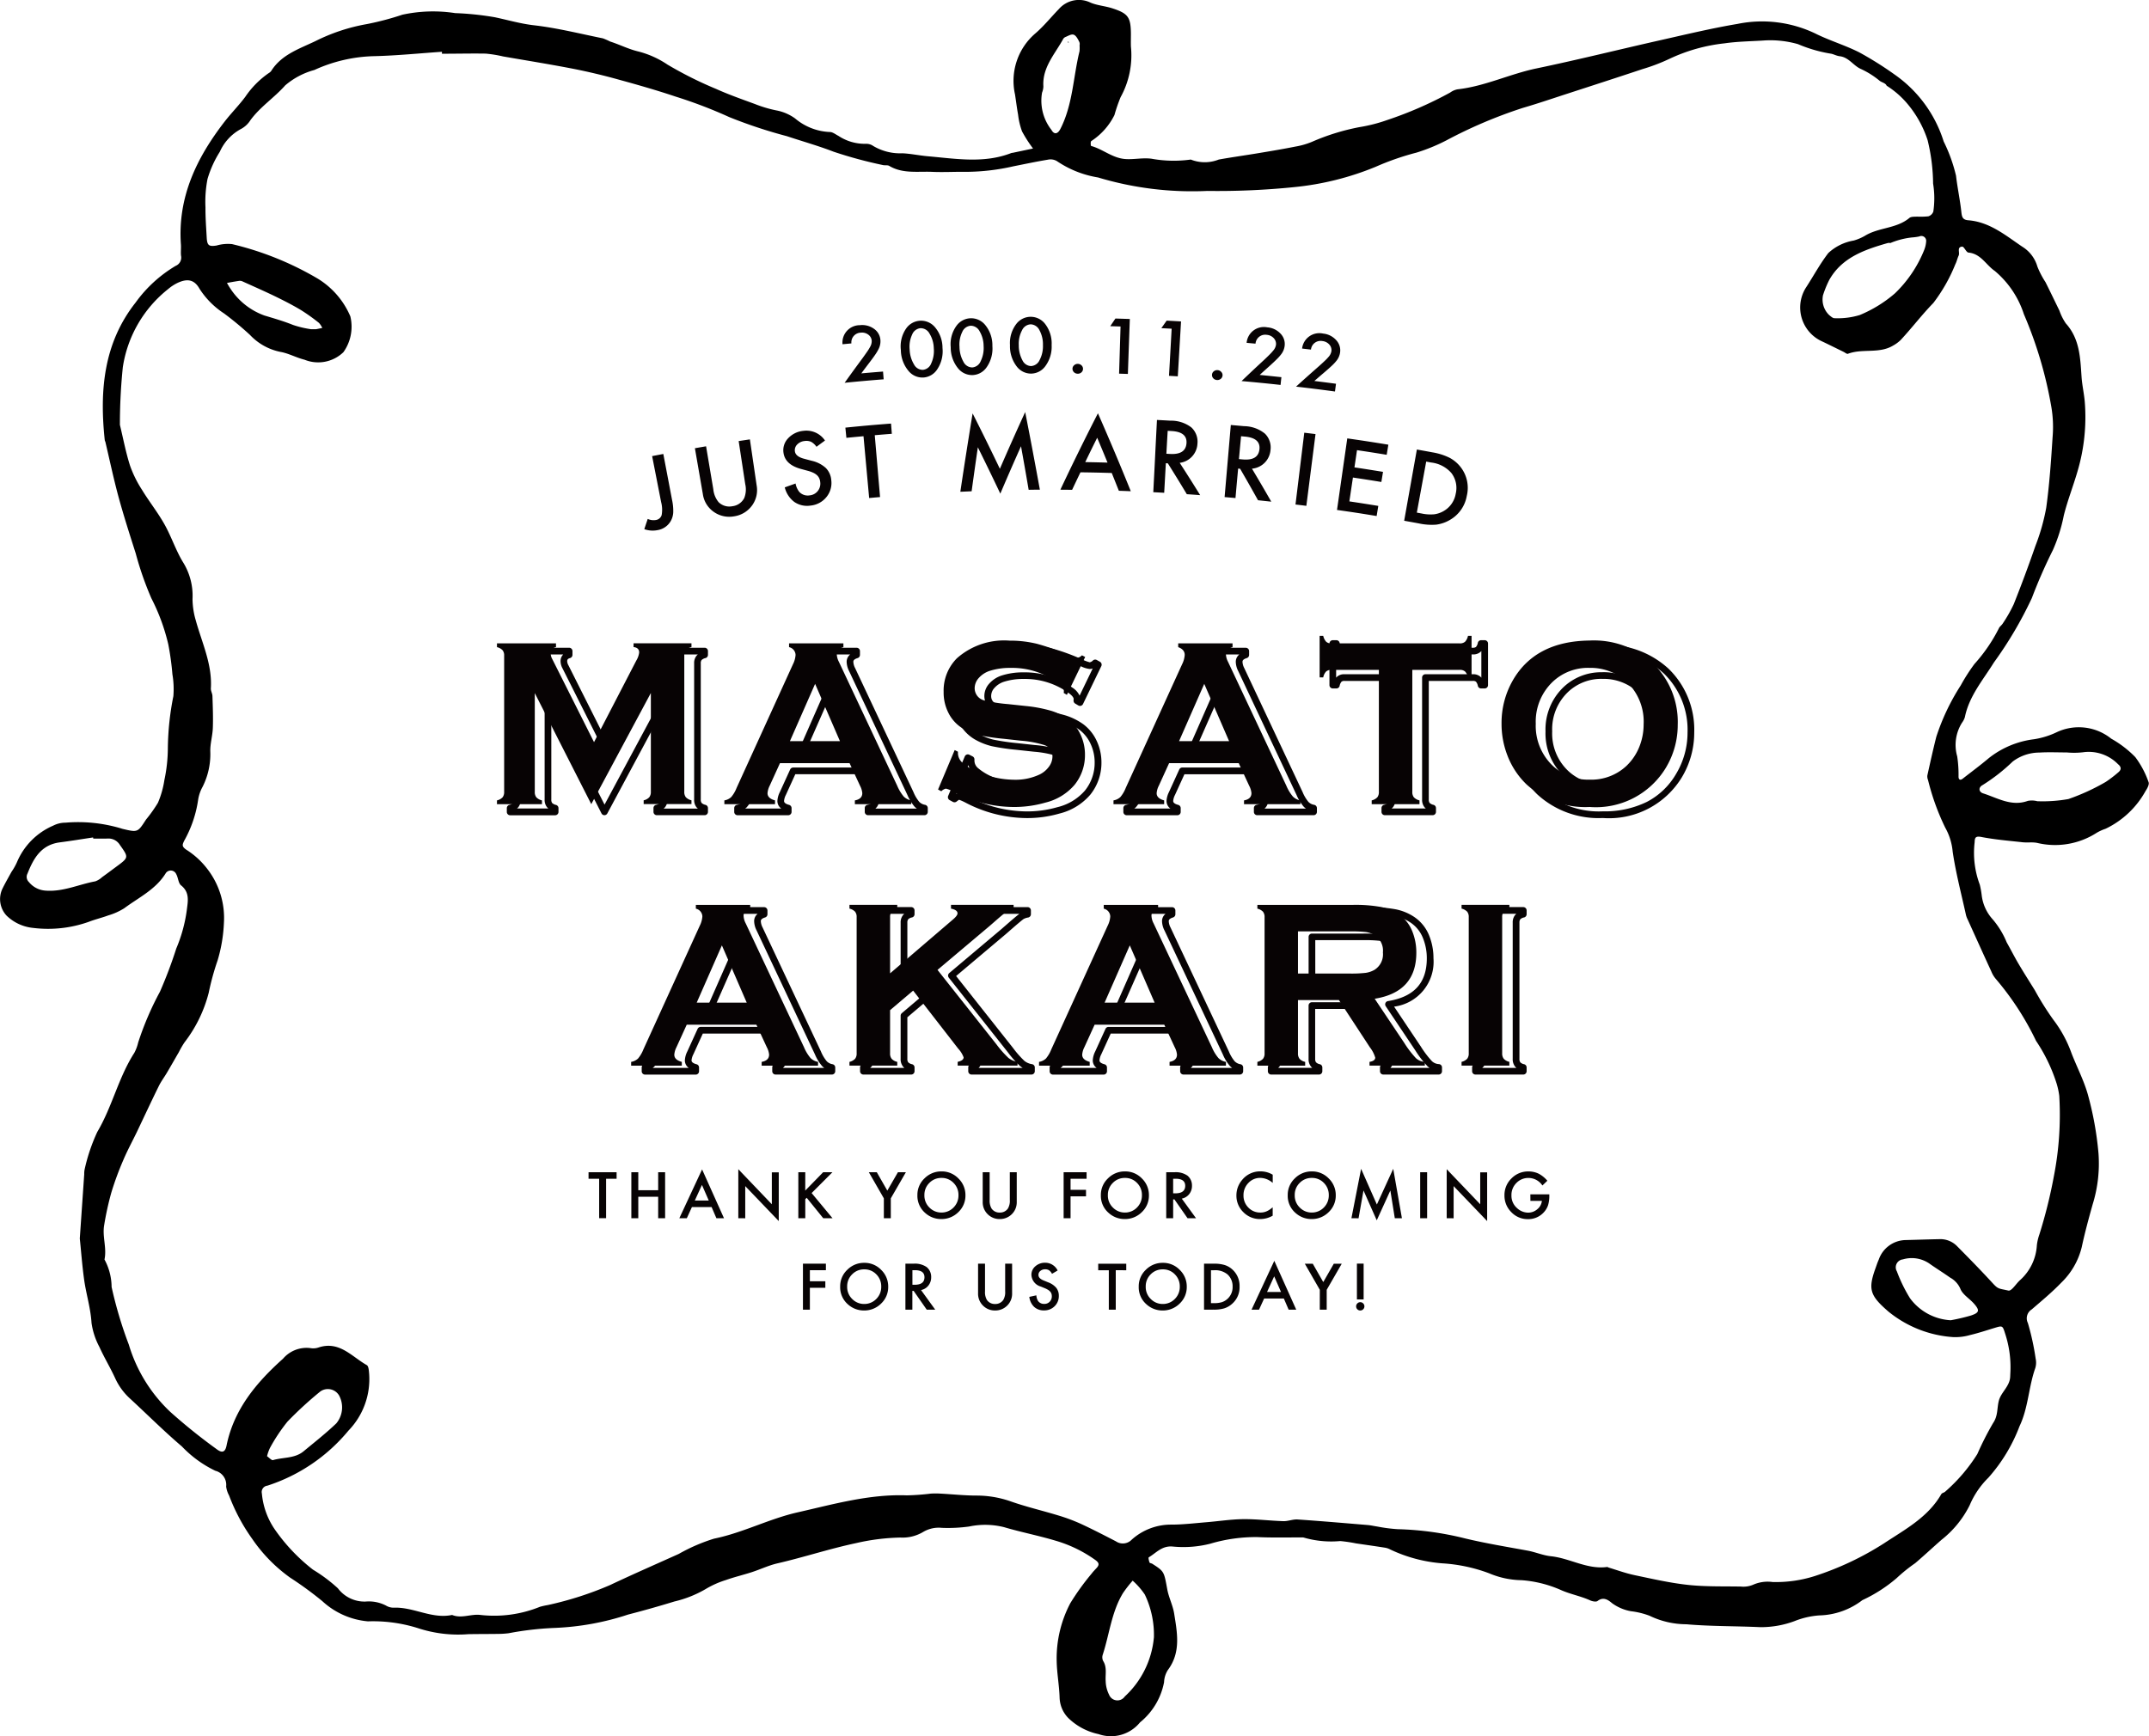
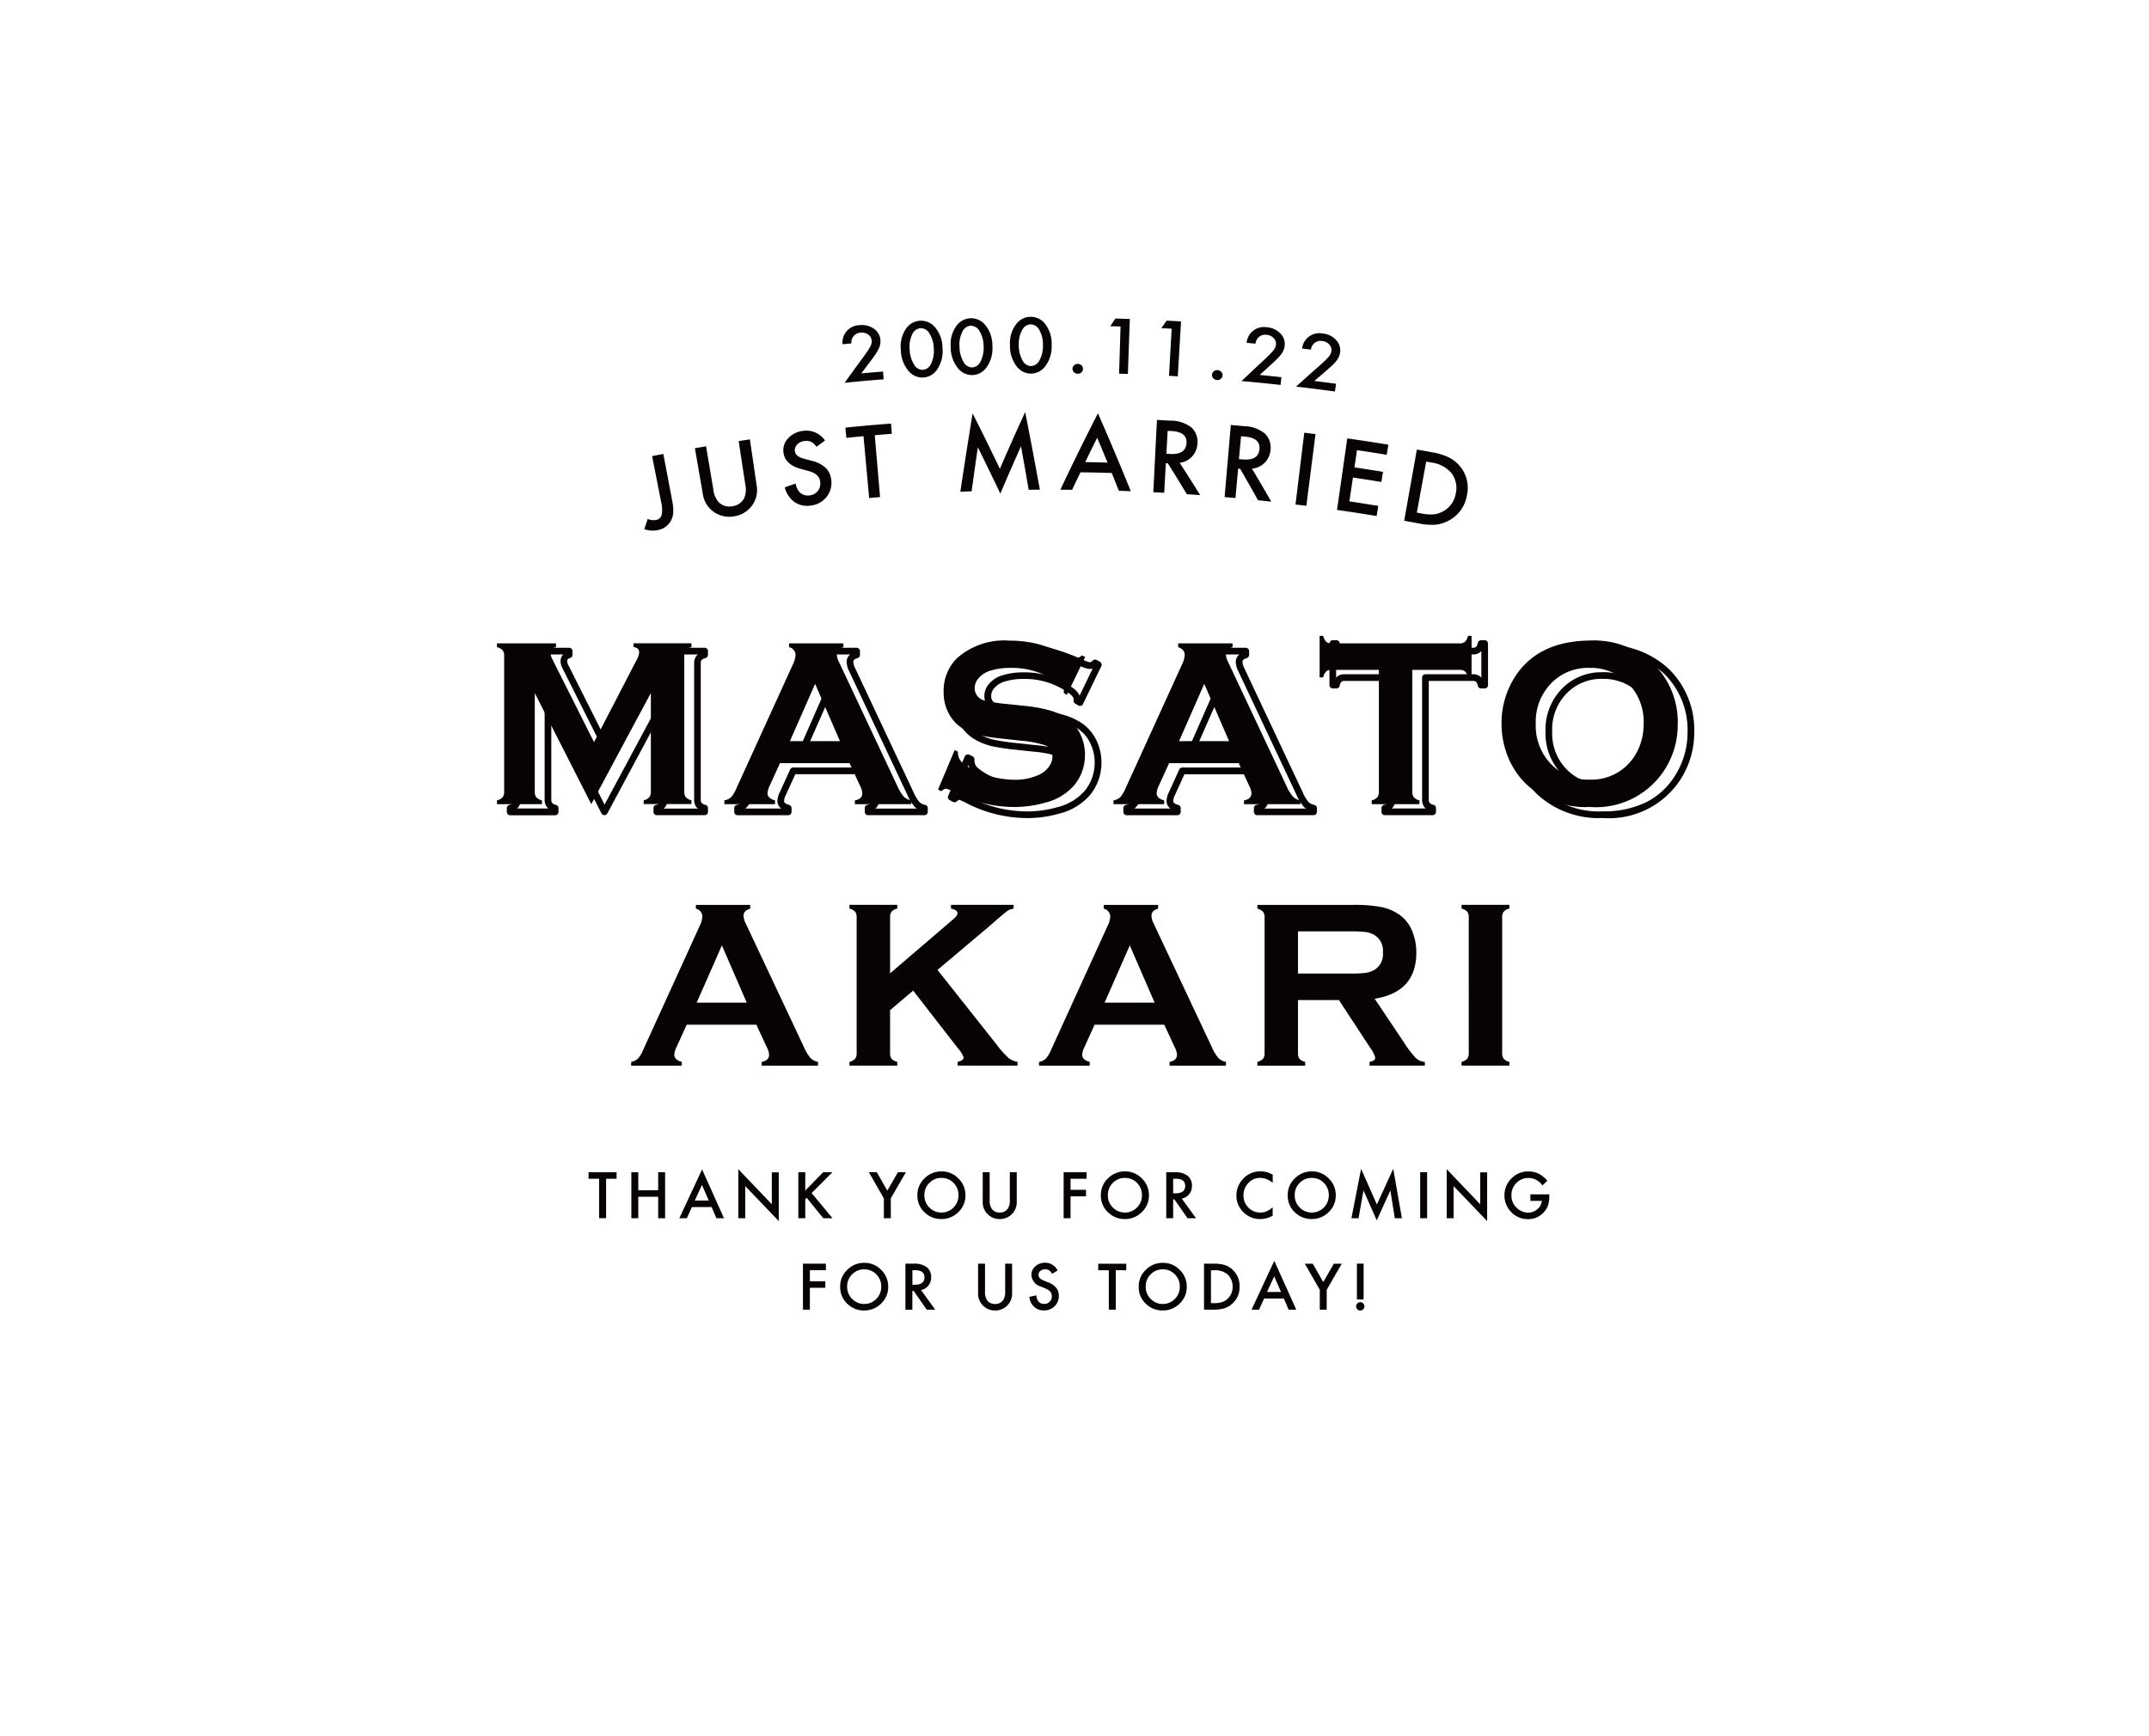
<svg xmlns="http://www.w3.org/2000/svg" height="131.021" width="162.132">
-   <path d="M62.769 81.088h-4.254a.252.252 0 01-.252-.252v-.284a.252.252 0 01.209-.249c.351-.061.351-.212.351-.3a1.225 1.225 0 00-.146-.445l-.726-1.56h-4.928l-.71 1.559a1.221 1.221 0 00-.139.455c0 .054 0 .2.379.3a.252.252 0 01.187.244v.284a.252.252 0 01-.252.252h-3.822a.252.252 0 01-.252-.252v-.284a.252.252 0 01.2-.247.769.769 0 00.39-.181 2.183 2.183 0 00.353-.617l4.25-9.326a1.571 1.571 0 00.181-.606c0-.069 0-.232-.325-.35a.252.252 0 01-.166-.237v-.284a.252.252 0 01.252-.252h4.1a.252.252 0 01.252.252v.284a.252.252 0 01-.179.241c-.321.1-.321.228-.321.284a1.133 1.133 0 00.135.476l4.4 9.353a2.858 2.858 0 00.443.745.8.8 0 00.436.218.252.252 0 01.2.247v.284a.252.252 0 01-.246.248zm-3.7-.5h3.121a1.158 1.158 0 01-.171-.145 3.358 3.358 0 01-.538-.882l-4.4-9.35a1.614 1.614 0 01-.184-.694.7.7 0 01.263-.557h-3.152a.781.781 0 01.287.619 2.049 2.049 0 01-.226.816l-4.249 9.323a2.608 2.608 0 01-.457.767.975.975 0 01-.122.1h2.719a.694.694 0 01-.29-.574 1.7 1.7 0 01.184-.664l.778-1.707a.252.252 0 01.229-.148h5.251a.252.252 0 01.229.146l.794 1.707a1.659 1.659 0 01.193.657.743.743 0 01-.256.581zm-1.685-4.25h-3.778a.252.252 0 01-.211-.114.252.252 0 01-.02-.24l1.9-4.322a.252.252 0 01.231-.151.252.252 0 01.231.152l1.874 4.322a.253.253 0 01-.021.239.252.252 0 01-.203.112zm-3.391-.5H57l-1.491-3.44zm23.825 5.25h-4.516a.252.252 0 01-.252-.252v-.284a.252.252 0 01.2-.247.612.612 0 00.241-.09 3.568 3.568 0 00-.346-.506l-3.238-4.172-1.451 1.23v3.136a.417.417 0 00.064.26.562.562 0 00.292.146.252.252 0 01.186.243v.284a.252.252 0 01-.252.252H65.14a.252.252 0 01-.252-.252v-.284a.252.252 0 01.181-.242.616.616 0 00.3-.151.428.428 0 00.06-.256V69.628a.4.4 0 00-.06-.247.621.621 0 00-.3-.152.252.252 0 01-.181-.242v-.284a.252.252 0 01.252-.252h3.606a.252.252 0 01.252.252v.284a.252.252 0 01-.188.244.549.549 0 00-.291.141.414.414 0 00-.063.255v3.7l4.341-3.721a.923.923 0 00.239-.262.585.585 0 00-.286-.108.252.252 0 01-.2-.247v-.284a.252.252 0 01.252-.252h4.723a.252.252 0 01.252.252v.284a.252.252 0 01-.2.247 1.129 1.129 0 00-.341.109c-.034.021-.171.121-.706.582l-.651.568-3.745 3.158 4.3 5.436a7.524 7.524 0 00.855.97 1.2 1.2 0 00.572.245.252.252 0 01.21.249v.284a.252.252 0 01-.253.251zm-3.982-.5h3.325a1.489 1.489 0 01-.194-.135 7.73 7.73 0 01-.93-1.047l-4.454-5.628a.252.252 0 01.035-.349l3.929-3.313.649-.566c.436-.375.621-.523.711-.589h-3.549a.491.491 0 01.184.388c0 .2-.129.4-.418.644l-4.758 4.078a.252.252 0 01-.27.038.252.252 0 01-.147-.229v-4.247a.884.884 0 01.175-.572.677.677 0 01.1-.1h-2.575a.7.7 0 01.105.1.865.865 0 01.177.57v10.275a.884.884 0 01-.176.579.715.715 0 01-.105.1h2.58a.718.718 0 01-.1-.1.884.884 0 01-.181-.584v-3.253a.252.252 0 01.089-.192l1.741-1.475a.252.252 0 01.189-.058.252.252 0 01.173.1l3.4 4.381c.425.557.46.7.46.812a.48.48 0 01-.167.367zm19.707.5h-4.254a.252.252 0 01-.252-.252v-.284a.252.252 0 01.209-.249c.352-.061.352-.212.352-.3a1.226 1.226 0 00-.146-.445l-.726-1.56h-4.928l-.71 1.559a1.215 1.215 0 00-.138.455c0 .054 0 .2.379.3a.252.252 0 01.187.244v.284a.252.252 0 01-.252.252h-3.822a.252.252 0 01-.252-.252v-.284a.252.252 0 01.2-.247.764.764 0 00.39-.18 2.174 2.174 0 00.354-.617l4.25-9.326a1.572 1.572 0 00.18-.606c0-.069 0-.232-.325-.35a.252.252 0 01-.166-.237v-.284a.252.252 0 01.252-.252h4.1a.252.252 0 01.252.252v.284a.252.252 0 01-.179.241c-.321.1-.321.228-.321.284a1.135 1.135 0 00.135.476l4.4 9.353a2.855 2.855 0 00.443.745.8.8 0 00.436.218.252.252 0 01.2.247v.284a.252.252 0 01-.248.247zm-3.7-.5h3.121a1.172 1.172 0 01-.171-.145 3.354 3.354 0 01-.539-.882l-4.4-9.349a1.594 1.594 0 01-.184-.694.7.7 0 01.263-.557h-3.152a.781.781 0 01.287.619 2.049 2.049 0 01-.226.816l-4.249 9.323a2.642 2.642 0 01-.458.767.965.965 0 01-.121.1h2.719a.694.694 0 01-.289-.574 1.692 1.692 0 01.183-.664l.778-1.707a.252.252 0 01.229-.148h5.251a.252.252 0 01.229.146l.794 1.707a1.661 1.661 0 01.193.657.743.743 0 01-.255.58zm-1.685-4.25H84.38a.252.252 0 01-.211-.114.252.252 0 01-.02-.24l1.9-4.322a.252.252 0 01.231-.151.251.251 0 01.231.152l1.874 4.322a.252.252 0 01-.021.239.253.253 0 01-.203.112zm-3.391-.5h3.007l-1.491-3.44zm23.774 5.25h-4.175a.252.252 0 01-.252-.252v-.284a.252.252 0 01.211-.249.477.477 0 00.217-.072 3 3 0 00-.354-.635l-2.265-3.459h-2.7v3.775a.414.414 0 00.064.251.562.562 0 00.291.146.252.252 0 01.186.243v.284a.252.252 0 01-.252.252h-3.606a.252.252 0 01-.252-.252v-.284a.252.252 0 01.182-.242.609.609 0 00.3-.15.4.4 0 00.061-.248V69.636a.421.421 0 00-.059-.255.612.612 0 00-.3-.152.252.252 0 01-.181-.242v-.284a.252.252 0 01.252-.252h7.229a11.133 11.133 0 012.146.165 3.879 3.879 0 011.444.6 3.055 3.055 0 011.088 1.363 4.553 4.553 0 01.333 1.732 3.415 3.415 0 01-2.971 3.652l2.031 3.034a7.343 7.343 0 00.829 1.087.815.815 0 00.519.215.252.252 0 01.235.252v.284a.252.252 0 01-.251.253zm-3.637-.5h2.953a1.319 1.319 0 01-.16-.127 7.559 7.559 0 01-.906-1.177l-2.243-3.351a.252.252 0 01-.022-.241.252.252 0 01.191-.148c1.971-.318 2.929-1.374 2.929-3.226a4.047 4.047 0 00-.295-1.54 2.523 2.523 0 00-.909-1.142 3.379 3.379 0 00-1.258-.52 10.656 10.656 0 00-2.044-.155h-6.717a.7.7 0 01.106.1.876.876 0 01.176.578v10.275a.866.866 0 01-.177.57.692.692 0 01-.1.1h2.579a.719.719 0 01-.1-.1.869.869 0 01-.181-.574v-4.027a.252.252 0 01.252-.252h3.084a.252.252 0 01.211.114l2.34 3.574c.385.593.438.788.438.911a.486.486 0 01-.147.353zm-2.03-6.452H98.98a.252.252 0 01-.252-.252v-3.182a.252.252 0 01.252-.252h3.894a10.165 10.165 0 011.259.052 2.022 2.022 0 01.738.258 1.62 1.62 0 01.769 1.534 1.618 1.618 0 01-.772 1.534 2.12 2.12 0 01-.738.252 9.521 9.521 0 01-1.256.056zm-3.642-.5h3.642a9.264 9.264 0 001.181-.051 1.619 1.619 0 00.564-.192 1.138 1.138 0 00.516-1.1 1.14 1.14 0 00-.516-1.1 1.524 1.524 0 00-.558-.2 9.936 9.936 0 00-1.188-.047h-3.642zm15.691 7.452h-3.606a.252.252 0 01-.252-.252v-.284a.252.252 0 01.182-.242.612.612 0 00.3-.151.419.419 0 00.06-.256V69.628a.4.4 0 00-.059-.246.617.617 0 00-.3-.152.252.252 0 01-.181-.242v-.284a.252.252 0 01.252-.252h3.606a.252.252 0 01.252.252v.284a.252.252 0 01-.188.244.549.549 0 00-.291.141.414.414 0 00-.063.255v10.275a.417.417 0 00.064.26.562.562 0 00.292.146.252.252 0 01.186.243v.284a.252.252 0 01-.254.252zm-3.094-.5h2.579a.718.718 0 01-.1-.1.884.884 0 01-.181-.584V69.628a.884.884 0 01.175-.572.678.678 0 01.1-.1h-2.575a.708.708 0 01.105.1.861.861 0 01.177.57v10.275a.881.881 0 01-.177.58.714.714 0 01-.103.102z" fill="#070304" />
  <path d="M57.063 77.324h-5.251l-.778 1.706a1.48 1.48 0 00-.161.56q0 .392.566.542v.284h-3.822v-.284a1 1 0 00.517-.249 2.468 2.468 0 00.407-.693l4.249-9.323a1.837 1.837 0 00.2-.711.62.62 0 00-.491-.586v-.285h4.1v.285q-.5.151-.5.524a1.363 1.363 0 00.161.586l4.4 9.35a3.167 3.167 0 00.491.813 1.057 1.057 0 00.567.289v.284h-4.254v-.284q.561-.1.561-.551a1.484 1.484 0 00-.17-.551zm-.726-1.662l-1.874-4.322-1.9 4.322zm12.556-.908l-1.741 1.475v3.253a.64.64 0 00.123.422.806.806 0 00.419.227v.284h-3.606v-.284a.85.85 0 00.423-.231.638.638 0 00.119-.418V69.205a.62.62 0 00-.119-.408.85.85 0 00-.423-.231v-.285h3.606v.285a.783.783 0 00-.423.226.642.642 0 00-.118.413v4.247l4.757-4.077q.331-.284.33-.453 0-.258-.492-.355v-.285h4.724v.285a1.367 1.367 0 00-.424.142c-.084.053-.33.255-.736.6l-.652.569-3.929 3.313 4.454 5.628a7.645 7.645 0 00.893 1.01 1.447 1.447 0 00.69.3v.284h-4.516v-.284q.449-.1.449-.338a2.005 2.005 0 00-.407-.657zm18.944 2.57h-5.252l-.777 1.706a1.472 1.472 0 00-.161.56q0 .392.566.542v.284h-3.822v-.284a1 1 0 00.517-.249 2.468 2.468 0 00.407-.693l4.249-9.323a1.84 1.84 0 00.2-.711.619.619 0 00-.491-.586v-.285h4.1v.285q-.5.151-.5.524a1.354 1.354 0 00.16.586l4.4 9.35a3.146 3.146 0 00.492.813 1.052 1.052 0 00.567.289v.284h-4.254v-.284q.56-.1.56-.551a1.477 1.477 0 00-.169-.551zm-.726-1.662l-1.874-4.322-1.9 4.322zm10.815-.196v4.026a.625.625 0 00.123.413.807.807 0 00.42.227v.284h-3.606v-.284a.857.857 0 00.424-.231.626.626 0 00.119-.409V69.217a.641.641 0 00-.119-.417.857.857 0 00-.424-.231v-.285h7.229a10.863 10.863 0 012.1.16 3.626 3.626 0 011.35.56 2.787 2.787 0 011 1.254 4.266 4.266 0 01.313 1.635q0 2.969-3.141 3.475l2.243 3.35a7.387 7.387 0 00.868 1.133 1.066 1.066 0 00.673.28v.284h-4.174v-.284q.43-.071.431-.32a2.323 2.323 0 00-.4-.773l-2.34-3.573zm0-2h3.894a9.414 9.414 0 001.219-.053 1.868 1.868 0 00.651-.222 1.38 1.38 0 00.644-1.316 1.379 1.379 0 00-.644-1.316 1.752 1.752 0 00-.647-.226 10.083 10.083 0 00-1.223-.049h-3.894zm12.884 6.016V69.205a.62.62 0 00-.119-.408.85.85 0 00-.423-.231v-.285h3.606v.285a.785.785 0 00-.423.226.641.641 0 00-.119.413V79.48a.639.639 0 00.123.422.807.807 0 00.419.227v.284h-3.606v-.284a.85.85 0 00.423-.231.638.638 0 00.119-.416zM44.609 60.683l-4.262-8.381v7.448a.637.637 0 00.118.418.856.856 0 00.424.231v.284h-3.395v-.284a.849.849 0 00.423-.231.638.638 0 00.119-.418V49.475a.618.618 0 00-.119-.408.855.855 0 00-.423-.232v-.284h4.453v.284a.472.472 0 00-.4.489.915.915 0 00.118.409l3.152 6.271 3.194-6.165a1.531 1.531 0 00.211-.6q0-.365-.423-.41v-.284h4.369v.284a.862.862 0 00-.423.232.618.618 0 00-.119.408v10.275a.638.638 0 00.119.418.856.856 0 00.423.231v.284h-3.606v-.284a.812.812 0 00.419-.227.644.644 0 00.123-.422v-7.448zm19.487-3.093h-5.251l-.778 1.707a1.481 1.481 0 00-.161.56q0 .391.566.542v.284H54.65v-.284a1.007 1.007 0 00.516-.249 2.466 2.466 0 00.407-.693l4.249-9.324a1.84 1.84 0 00.2-.711.621.621 0 00-.491-.587v-.284h4.1v.284q-.5.152-.5.525a1.363 1.363 0 00.161.586l4.4 9.351a3.183 3.183 0 00.491.813 1.062 1.062 0 00.567.289v.284h-4.254v-.284q.561-.1.56-.551a1.478 1.478 0 00-.169-.551zm-.726-1.662l-1.874-4.322-1.9 4.322zm18.501-6.35l-1.379 2.857-.238-.142c.006-.059.009-.107.009-.143q0-.3-.491-.649a5.831 5.831 0 00-3.538-1.1 4.974 4.974 0 00-1.583.23 1.885 1.885 0 00-.808.533 1.154 1.154 0 00-.309.773.951.951 0 00.787.932 11.864 11.864 0 001.744.266l1.329.142a10.491 10.491 0 011.918.364 4.413 4.413 0 011.3.649 3.019 3.019 0 01.91 1.146 3.524 3.524 0 01.334 1.518 3.56 3.56 0 01-.787 2.274 4.194 4.194 0 01-2.209 1.341 8.457 8.457 0 01-2.4.328 9.762 9.762 0 01-4.528-1.155 2.339 2.339 0 00-.567-.231.706.706 0 00-.348.2l-.245-.133 1.254-2.977.245.124v.116a1 1 0 00.365.738 4.543 4.543 0 001.7.889 7.083 7.083 0 002.184.373 4.254 4.254 0 001.921-.4 1.892 1.892 0 00.7-.59 1.3 1.3 0 00.262-.768.885.885 0 00-.618-.86 7.864 7.864 0 00-1.744-.328l-1.3-.142a16.9 16.9 0 01-1.854-.271 4.621 4.621 0 01-1.083-.414 2.876 2.876 0 01-1.211-1.2 3.372 3.372 0 01-.4-1.655 3.444 3.444 0 011.008-2.544 5.368 5.368 0 013.961-1.325 8.553 8.553 0 012.065.237 15.164 15.164 0 012.387.87 2.514 2.514 0 00.6.205.682.682 0 00.415-.205zm11.584 8.012h-5.252l-.778 1.707a1.48 1.48 0 00-.161.56q0 .391.566.542v.284h-3.822v-.284a1.007 1.007 0 00.517-.249 2.472 2.472 0 00.407-.693l4.249-9.324a1.84 1.84 0 00.2-.711q0-.409-.491-.587v-.284h4.1v.284q-.5.152-.5.525a1.352 1.352 0 00.161.586l4.4 9.351a3.159 3.159 0 00.492.813 1.057 1.057 0 00.567.289v.284h-4.254v-.284q.56-.1.56-.551a1.469 1.469 0 00-.17-.551zm-.726-1.662l-1.874-4.322-1.9 4.322zm13.823-5.378v9.2a.638.638 0 00.119.418.853.853 0 00.423.231v.284h-3.606v-.284a.854.854 0 00.423-.231.638.638 0 00.119-.418v-9.2h-3.589a.562.562 0 00-.39.122.9.9 0 00-.22.447h-.271v-3.137h.271a.987.987 0 00.224.446.543.543 0 00.385.123h9.692a.575.575 0 00.4-.123.917.917 0 00.22-.446h.271v3.137h-.271a.913.913 0 00-.22-.447.578.578 0 00-.4-.122zm13.359-2.213a6.6 6.6 0 014.794 1.715 6.144 6.144 0 011.872 4.64 6.256 6.256 0 01-.9 3.253 6.166 6.166 0 01-5.751 2.951 6.561 6.561 0 01-4.769-1.715 5.993 5.993 0 01-1.44-2.2 6.577 6.577 0 01-.432-2.373 6.45 6.45 0 01.889-3.333q1.706-2.885 5.737-2.938zm.009 2.062a3.874 3.874 0 00-2.754 1.03 4.155 4.155 0 00-1.3 3.187 4.156 4.156 0 001.3 3.188 3.9 3.9 0 002.771 1.03 3.869 3.869 0 002.762-1.03 4.055 4.055 0 001-1.5 4.5 4.5 0 00.305-1.634 4.15 4.15 0 00-1.3-3.241 4.038 4.038 0 00-2.784-1.03z" fill="#070304" />
  <path d="M45.601 61.517a.252.252 0 01-.222-.138l-3.785-7.443v6.4a.423.423 0 00.06.256.615.615 0 00.3.151.252.252 0 01.181.242v.285a.252.252 0 01-.252.252h-3.394a.252.252 0 01-.252-.252v-.285a.252.252 0 01.182-.242.612.612 0 00.3-.151.426.426 0 00.06-.256V50.057a.4.4 0 00-.061-.248.614.614 0 00-.3-.15.252.252 0 01-.182-.242v-.285a.252.252 0 01.252-.252h4.45a.252.252 0 01.252.252v.285a.252.252 0 01-.187.244c-.176.047-.211.125-.211.245a.679.679 0 00.091.294l2.931 5.831 2.967-5.726a1.28 1.28 0 00.184-.479c0-.07 0-.137-.2-.158a.252.252 0 01-.226-.251v-.285a.252.252 0 01.252-.252h4.369a.252.252 0 01.252.252v.285a.252.252 0 01-.182.242.611.611 0 00-.3.15.4.4 0 00-.06.247v10.275a.422.422 0 00.06.256.61.61 0 00.3.151.252.252 0 01.182.242v.285a.252.252 0 01-.252.252h-3.606a.252.252 0 01-.252-.252v-.285a.252.252 0 01.187-.244.554.554 0 00.289-.144.414.414 0 00.065-.261v-6.445l-4.024 7.5a.252.252 0 01-.218.131zm4.471-.5h2.58a.71.71 0 01-.105-.1.88.88 0 01-.177-.579V50.057a.865.865 0 01.177-.57.71.71 0 01.105-.1h-3.339a.631.631 0 01.157.441 1.685 1.685 0 01-.24.711l-3.194 6.165a.252.252 0 01-.224.136.252.252 0 01-.224-.139l-3.152-6.271a1.157 1.157 0 01-.145-.522.714.714 0 01.2-.521h-3.49a.711.711 0 01.105.1.87.87 0 01.177.57v10.275a.883.883 0 01-.176.578.715.715 0 01-.106.1h2.371a.711.711 0 01-.105-.1.88.88 0 01-.177-.579v-7.449a.252.252 0 01.193-.245.252.252 0 01.284.131l4.043 7.951 4.27-7.956a.252.252 0 01.284-.125.252.252 0 01.191.245v7.449a.883.883 0 01-.182.584.708.708 0 01-.102.096zm19.676.5h-4.254a.252.252 0 01-.252-.252v-.285a.252.252 0 01.209-.249c.351-.061.351-.218.351-.3a1.225 1.225 0 00-.146-.446l-.726-1.56h-4.928l-.71 1.558a1.21 1.21 0 00-.138.455c0 .054 0 .2.379.3a.252.252 0 01.187.244v.285a.252.252 0 01-.252.252h-3.822a.252.252 0 01-.252-.252v-.285a.252.252 0 01.2-.247.759.759 0 00.388-.18 2.174 2.174 0 00.355-.618l4.25-9.325a1.567 1.567 0 00.18-.607c0-.069 0-.232-.325-.349a.252.252 0 01-.166-.237v-.285a.252.252 0 01.252-.252h4.1a.252.252 0 01.252.252v.285a.252.252 0 01-.179.241c-.32.1-.32.227-.32.283a1.126 1.126 0 00.135.476l4.4 9.353a2.873 2.873 0 00.444.745.8.8 0 00.436.218.252.252 0 01.2.247v.285a.252.252 0 01-.248.25zm-3.7-.5h3.122a1.144 1.144 0 01-.172-.146 3.376 3.376 0 01-.538-.881l-4.4-9.35a1.609 1.609 0 01-.184-.694.706.706 0 01.266-.557h-3.155a.78.78 0 01.287.619 2.046 2.046 0 01-.225.816L56.8 60.146a2.646 2.646 0 01-.458.767.951.951 0 01-.122.1h2.721a.694.694 0 01-.29-.575 1.683 1.683 0 01.184-.664l.778-1.706a.252.252 0 01.229-.148h5.251a.252.252 0 01.229.146l.794 1.706a1.659 1.659 0 01.193.658.742.742 0 01-.261.582zm-1.684-4.251h-3.778a.252.252 0 01-.211-.114.252.252 0 01-.02-.24l1.9-4.321a.252.252 0 01.231-.151.252.252 0 01.231.152l1.874 4.321a.253.253 0 01-.021.239.252.252 0 01-.207.109zm-3.391-.5h3.007l-1.491-3.439zm16.185-7.599a8.884 8.884 0 012.126.244 15.384 15.384 0 012.427.884 2.964 2.964 0 00.506.184.493.493 0 00.245-.143.252.252 0 01.289-.029l.237.133a.252.252 0 01.1.33l-1.38 2.857a.252.252 0 01-.155.132.252.252 0 01-.2-.025l-.237-.142a.252.252 0 01-.121-.24c0-.052.007-.092.007-.118s-.028-.191-.384-.443a5.613 5.613 0 00-3.392-1.055 4.73 4.73 0 00-1.5.217 1.642 1.642 0 00-.7.459.9.9 0 00-.247.607c0 .214.063.519.611.692a11.833 11.833 0 001.694.256l1.329.142a10.76 10.76 0 011.966.375 4.686 4.686 0 011.373.685 3.291 3.291 0 01.989 1.242 3.8 3.8 0 01.358 1.627 3.826 3.826 0 01-.841 2.43 4.453 4.453 0 01-2.337 1.427 8.742 8.742 0 01-2.466.339 10.061 10.061 0 01-4.642-1.182 4.117 4.117 0 00-.451-.2 1.029 1.029 0 00-.189.133.252.252 0 01-.281.027l-.245-.133a.252.252 0 01-.112-.319l1.253-2.978a.252.252 0 01.146-.139.252.252 0 01.2.012l.245.125a.252.252 0 01.138.225v.116a.749.749 0 00.283.552 4.323 4.323 0 001.608.834 6.866 6.866 0 002.106.361 4.018 4.018 0 001.808-.372 1.644 1.644 0 00.61-.511 1.049 1.049 0 00.215-.621.634.634 0 00-.462-.628 7.87 7.87 0 00-1.676-.31l-1.3-.141a17 17 0 01-1.885-.277 4.869 4.869 0 01-1.142-.435 3.135 3.135 0 01-1.314-1.3 3.632 3.632 0 01-.429-1.777 3.7 3.7 0 011.081-2.722 5.631 5.631 0 014.138-1.407zm5.053 1.816a2.024 2.024 0 01-.7-.224h-.005a14.91 14.91 0 00-2.345-.856 8.38 8.38 0 00-2-.229 5.155 5.155 0 00-3.782 1.251 3.174 3.174 0 00-.934 2.365 3.136 3.136 0 00.367 1.533 2.641 2.641 0 001.106 1.1 4.369 4.369 0 001.025.391 16.854 16.854 0 001.823.267l1.3.141a8.059 8.059 0 011.813.345 1.136 1.136 0 01.774 1.095 1.556 1.556 0 01-.309.913 2.143 2.143 0 01-.795.669 4.513 4.513 0 01-2.035.426 7.367 7.367 0 01-2.262-.385 4.733 4.733 0 01-1.8-.945 1.36 1.36 0 01-.4-.6l-.908 2.157a.485.485 0 01.208-.051c.082 0 .189.019.677.257h.006a9.563 9.563 0 004.413 1.128 8.241 8.241 0 002.324-.319 3.97 3.97 0 002.082-1.255 3.334 3.334 0 00.733-2.117 3.3 3.3 0 00-.31-1.412 2.787 2.787 0 00-.834-1.052 4.179 4.179 0 00-1.223-.608 10.27 10.27 0 00-1.87-.355l-1.328-.142a11.863 11.863 0 01-1.791-.276 1.188 1.188 0 01-.966-1.174 1.4 1.4 0 01.371-.938 2.144 2.144 0 01.914-.6 5.231 5.231 0 011.667-.245 6.1 6.1 0 013.687 1.15 1.449 1.449 0 01.546.606l.99-2.051a.648.648 0 01-.229.039zm16.895 11.034h-4.254a.252.252 0 01-.252-.252v-.285a.252.252 0 01.209-.249c.351-.061.351-.212.351-.3a1.223 1.223 0 00-.146-.445l-.726-1.56H89.36l-.71 1.558a1.215 1.215 0 00-.138.455c0 .054 0 .2.379.3a.252.252 0 01.187.244v.285a.252.252 0 01-.252.252h-3.822a.252.252 0 01-.252-.252v-.285a.252.252 0 01.2-.247.763.763 0 00.389-.18 2.177 2.177 0 00.355-.618l4.25-9.325a1.571 1.571 0 00.181-.607c0-.069 0-.232-.325-.349a.252.252 0 01-.166-.237v-.285a.252.252 0 01.252-.252h4.1a.252.252 0 01.252.252v.285a.252.252 0 01-.179.241c-.32.1-.32.227-.32.283a1.128 1.128 0 00.135.476l4.4 9.353a2.86 2.86 0 00.443.745.8.8 0 00.436.218.252.252 0 01.2.247v.285a.252.252 0 01-.249.249zm-3.7-.5h3.122a1.158 1.158 0 01-.172-.146 3.352 3.352 0 01-.538-.882l-4.4-9.349a1.609 1.609 0 01-.184-.694.706.706 0 01.266-.557h-3.155a.78.78 0 01.287.619 2.05 2.05 0 01-.226.816l-4.248 9.322a2.646 2.646 0 01-.458.767.947.947 0 01-.122.1h2.721a.694.694 0 01-.29-.575 1.692 1.692 0 01.183-.664l.778-1.707a.252.252 0 01.229-.148h5.251a.252.252 0 01.229.146l.794 1.706a1.658 1.658 0 01.193.658.742.742 0 01-.258.583zm-1.684-4.251h-3.778a.252.252 0 01-.211-.114.252.252 0 01-.02-.24l1.9-4.321a.252.252 0 01.231-.151.252.252 0 01.231.152l1.874 4.321a.252.252 0 01-.021.239.252.252 0 01-.204.109zm-3.391-.5h3.007l-1.491-3.439zm10.221-7.955h.271a.252.252 0 01.242.183.742.742 0 00.154.331.333.333 0 00.213.055h9.692a.369.369 0 00.229-.057.673.673 0 00.145-.323.252.252 0 01.244-.189h.271a.252.252 0 01.252.252V51.7a.252.252 0 01-.252.252h-.271a.252.252 0 01-.244-.189.674.674 0 00-.145-.323.355.355 0 00-.229-.057h-3.329v8.947a.426.426 0 00.061.257.618.618 0 00.3.15.252.252 0 01.182.242v.285a.252.252 0 01-.252.252h-3.606a.252.252 0 01-.252-.252v-.285a.252.252 0 01.182-.242.612.612 0 00.3-.151.423.423 0 00.06-.256v-8.947h-3.337a.349.349 0 00-.219.057.665.665 0 00-.146.323.252.252 0 01-.244.189h-.271a.252.252 0 01-.252-.252v-3.137a.252.252 0 01.251-.252zm10.572 1.073h-9.692a.784.784 0 01-.557-.191.666.666 0 01-.07-.076v2.023a.664.664 0 01.07-.074.8.8 0 01.557-.187h3.589a.252.252 0 01.252.252v9.2a.88.88 0 01-.177.579.709.709 0 01-.105.1h2.582a.706.706 0 01-.105-.1.884.884 0 01-.177-.579v-9.2a.252.252 0 01.252-.252h3.581a.821.821 0 01.567.187.683.683 0 01.07.074v-2.015a.672.672 0 01-.069.073.818.818 0 01-.568.186zm9.78-.717a6.87 6.87 0 014.97 1.786 6.409 6.409 0 011.948 4.82 6.536 6.536 0 01-.933 3.382 6.43 6.43 0 01-5.968 3.074 6.832 6.832 0 01-4.944-1.787 6.27 6.27 0 01-1.5-2.285 6.863 6.863 0 01-.449-2.464 6.728 6.728 0 01.925-3.461c1.178-2 3.179-3.03 5.948-3.066zm.017 12.558a7.23 7.23 0 003.321-.71 5.462 5.462 0 002.213-2.118 6.039 6.039 0 00.862-3.124 5.923 5.923 0 00-1.794-4.457 6.385 6.385 0 00-4.618-1.645 7.488 7.488 0 00-3.336.734 5.341 5.341 0 00-2.183 2.083 6.23 6.23 0 00-.855 3.2 6.359 6.359 0 00.416 2.283 5.77 5.77 0 001.379 2.1 6.348 6.348 0 004.595 1.654zm-.009-10.5a4.3 4.3 0 012.95 1.1 4.411 4.411 0 011.386 3.427 4.77 4.77 0 01-.321 1.725 4.325 4.325 0 01-1.062 1.593 4.132 4.132 0 01-2.935 1.1 4.16 4.16 0 01-2.943-1.1 4.417 4.417 0 01-1.385-3.372 4.417 4.417 0 011.385-3.371 4.138 4.138 0 012.925-1.098zm.017 8.434a3.6 3.6 0 002.59-.961 3.822 3.822 0 00.938-1.409 4.264 4.264 0 00.287-1.542 3.878 3.878 0 00-1.221-3.054 3.809 3.809 0 00-2.613-.964 3.647 3.647 0 00-2.579.962 3.881 3.881 0 00-1.225 3 3.882 3.882 0 001.225 3 3.672 3.672 0 002.599.971z" fill="#070304" />
-   <path d="M6.02 93.462l.335-4.856a1.553 1.553 0 01.03-.361 13.55 13.55 0 01.955-2.827c1.129-1.906 1.592-4.1 2.794-5.967a3.185 3.185 0 00.292-.786 22.985 22.985 0 011.642-3.829 33.822 33.822 0 001.231-3.259 11.288 11.288 0 00.791-2.873c.079-.669.25-1.349-.427-1.89-.213-.169-.215-.579-.367-.848a.451.451 0 00-.8-.057c-.754 1.219-2.031 1.818-3.122 2.629a4.79 4.79 0 01-1.2.539c-.487.18-1 .3-1.483.488a9.168 9.168 0 01-4.178.459 3.346 3.346 0 01-2.021-.933A1.829 1.829 0 01.18 67.07c.213-.434.454-.853.686-1.276a4.478 4.478 0 00.414-.732 5.184 5.184 0 012.728-2.755 2.02 2.02 0 01.925-.226 11.337 11.337 0 014.2.432.966.966 0 00.115.036c1.151.273 1.141.265 1.767-.7a10.979 10.979 0 00.9-1.267 7 7 0 00.487-1.719 11.785 11.785 0 00.261-2.386 21.158 21.158 0 01.417-3.943 6.678 6.678 0 00-.073-1.656 20.893 20.893 0 00-.31-2.253 15.085 15.085 0 00-1.276-3.475 24.221 24.221 0 01-1.182-3.392c-.449-1.406-.9-2.811-1.29-4.234-.375-1.383-.671-2.788-1-4.183a.979.979 0 01-.044-.113c-.4-3.727-.1-7.323 2.328-10.4a10.013 10.013 0 013.024-2.768.673.673 0 00.4-.767c-.029-.279.012-.564-.008-.845-.253-3.575 1.19-6.555 3.314-9.292.493-.634 1.066-1.209 1.544-1.852a6.823 6.823 0 011.776-1.793.58.58 0 00.181-.161c.777-1.233 2.109-1.662 3.327-2.245a14.093 14.093 0 013.881-1.286 21.378 21.378 0 002.684-.709 10.918 10.918 0 013.98-.121 22.35 22.35 0 012.994.312c.982.206 1.932.488 2.949.606 1.751.2 3.475.637 5.208.987a5.771 5.771 0 01.554.243c.722.23 1.391.58 2.148.755a7.071 7.071 0 012.172.984 28.863 28.863 0 003.662 1.833c.952.429 1.941.777 2.923 1.137a9.426 9.426 0 001.609.482 3.525 3.525 0 011.43.609 4.324 4.324 0 002.61 1.024c.217-.007.444.181.659.291a3.6 3.6 0 002.067.6.911.911 0 01.56.163 3.969 3.969 0 002.2.552c.639.029 1.273.168 1.913.224 2.11.183 4.231.563 6.3-.241a.65.65 0 01.119-.021l1.525-.322a10.107 10.107 0 01-.828-1.288 5.418 5.418 0 01-.3-1.268c-.092-.506-.153-1.017-.232-1.525a4.714 4.714 0 011.554-4.621c.633-.548 1.162-1.211 1.748-1.814a2.007 2.007 0 012.412-.485c.51.21 1.092.248 1.622.42 1.2.389 1.393.669 1.408 1.908 0 .322-.009.646 0 .967a6.541 6.541 0 01-.777 3.831 12.2 12.2 0 00-.466 1.351 5 5 0 01-1.749 1.964c-.065.046-.041.358-.01.367.881.24 1.59.9 2.539.984.673.057 1.329-.11 2.015-.021a9.36 9.36 0 002.964.063 2.859 2.859 0 002.111 0c.988-.178 1.983-.315 2.974-.48.941-.157 1.881-.312 2.817-.5a5.684 5.684 0 001.261-.366 16.8 16.8 0 013.559-1.1 12 12 0 002.1-.537 28.932 28.932 0 004.75-2.074 1.38 1.38 0 01.552-.242c2.061-.229 3.932-1.154 5.947-1.575 3.145-.656 6.264-1.436 9.4-2.142 1.919-.432 3.836-.893 5.774-1.219a9.3 9.3 0 015.869.721c1.079.54 2.257.885 3.332 1.431a26.292 26.292 0 012.657 1.669 9.677 9.677 0 013.7 5.05 11.919 11.919 0 01.932 2.586c.106.91.3 1.809.4 2.719.04.367.081.606.521.641 1.615.126 2.81 1.137 4.066 1.987a2.605 2.605 0 011.151 1.507 6.444 6.444 0 00.611 1.174c.357.712.7 1.431 1.051 2.148a4.02 4.02 0 00.484.967c1.054 1.168 1.088 2.6 1.187 4.04.044.637.192 1.266.244 1.9a14.394 14.394 0 01-.555 5.243c-.323 1.107-.748 2.189-1.028 3.306a12.176 12.176 0 01-.823 2.613 38.687 38.687 0 00-1.588 3.623 29.6 29.6 0 01-2.863 4.862c-.812 1.311-1.869 2.533-2.189 4.12a1.416 1.416 0 01-.218.428 3.135 3.135 0 00-.362 2.538 9.363 9.363 0 01.1 1.557c.016.224.146.258.316.125.666-.519 1.343-1.022 1.987-1.565a6.834 6.834 0 013.39-1.41 6.12 6.12 0 001.728-.537 3.906 3.906 0 014.1.494 7.948 7.948 0 011.817 1.393 6.97 6.97 0 011 1.886c.069.162-.091.468-.22.658a6.8 6.8 0 01-3.021 2.86 3.585 3.585 0 00-.664.3 5.8 5.8 0 01-4.508.767c-.352-.071-.731-.007-1.094-.047-1.041-.115-2.089-.2-3.116-.4-.457-.088-.488.081-.5.4a6.832 6.832 0 00.389 3.2 6.543 6.543 0 01.146.815 3.275 3.275 0 00.832 1.807 6.41 6.41 0 011.05 1.728c.315.556.6 1.127.927 1.675.388.656.8 1.3 1.2 1.946a21.605 21.605 0 001.393 2.221 9.3 9.3 0 011.37 2.522c.4 1.034.923 2.033 1.227 3.094a24.671 24.671 0 01.809 4.453 10.41 10.41 0 01-.439 3.866c-.3 1.068-.591 2.14-.823 3.223a5.556 5.556 0 01-1.535 2.675c-.7.726-1.478 1.373-2.243 2.031a.788.788 0 00-.287 1.02 19.171 19.171 0 01.586 2.679 1.433 1.433 0 01-.024.72c-.51 1.435-.526 3-1.191 4.391a12.489 12.489 0 01-2.354 3.89 6.424 6.424 0 00-1.407 2.073 7.666 7.666 0 01-2.123 2.608c-.667.585-1.314 1.19-1.988 1.765a12.114 12.114 0 00-1.4 1.129 11.184 11.184 0 01-2.586 1.661 5.534 5.534 0 01-3.24 1.151 6.154 6.154 0 00-1.862.425 7.241 7.241 0 01-2.6.462c-1.858-.087-3.724-.056-5.574-.218a6.434 6.434 0 01-2.778-.642 5.9 5.9 0 00-1.4-.342 3.439 3.439 0 01-1.428-.606c-.27-.227-.643-.518-1.092-.169-.111.088-.4.031-.566-.046-.725-.331-1.513-.462-2.249-.8a8.961 8.961 0 00-2.915-.721 6.507 6.507 0 01-2.458-.522 12.144 12.144 0 00-3.53-.75 11.161 11.161 0 01-3.92-1.042 1.28 1.28 0 00-.45-.146c-.714-.113-1.429-.212-2.144-.318a11.079 11.079 0 00-1.186-.175 7.424 7.424 0 01-2.752-.263.324.324 0 00-.121-.01c-1.123-.006-2.247.026-3.369-.026a12.016 12.016 0 00-3.567.5 8.228 8.228 0 01-2.826.213c-.814-.078-1.241.476-1.809.813-.046.028.011.265.058.392.019.051.146.055.214.1.9.578.876.584 1.124 1.931.114.619.42 1.2.519 1.824.232 1.456.524 2.931-.483 4.269a1.868 1.868 0 00-.279.909 5.137 5.137 0 01-1.812 3.029 2.831 2.831 0 01-3.136.886 4.638 4.638 0 01-2.286-1.222 2.294 2.294 0 01-.646-1.513c-.026-.917-.2-1.83-.221-2.747a8.952 8.952 0 011.027-4.395 18.681 18.681 0 011.615-2.24c.118-.159.265-.3.395-.447.209-.242.128-.393-.12-.574a9.911 9.911 0 00-3.038-1.468c-1.27-.38-2.58-.633-3.852-1.01a5.852 5.852 0 00-2.635-.048 11.842 11.842 0 01-2.056.1 2.294 2.294 0 00-1.393.3 3.034 3.034 0 01-1.734.432 16.236 16.236 0 00-3.343.42c-2.007.425-3.948 1.069-5.942 1.529-.66.153-1.283.454-1.931.664s-1.314.366-1.954.594a6.979 6.979 0 00-1.536.688 8.507 8.507 0 01-2.345.93 79.464 79.464 0 01-3.487.985 20.144 20.144 0 01-5.555 1.01 23.613 23.613 0 00-3.46.4 6.678 6.678 0 01-.725.05c-.772.012-1.544.008-2.315.021a9.7 9.7 0 01-3.823-.46 11.275 11.275 0 00-3.759-.507 5.82 5.82 0 01-3.438-1.525 26.673 26.673 0 00-2.434-1.777 11.735 11.735 0 01-2.854-2.919 14.166 14.166 0 01-1.747-3.278 1.9 1.9 0 01-.221-.676 1.094 1.094 0 00-.818-1.189 8.6 8.6 0 01-2.517-1.831c-1.345-1.145-2.6-2.4-3.9-3.6a4.724 4.724 0 01-1.134-1.543c-.364-.8-.832-1.564-1.194-2.37a5.466 5.466 0 01-.594-1.812c-.066-1.094-.389-2.126-.548-3.192-.162-1.145-.243-2.304-.337-3.177zM33.343 4.054v-.147c-1.694.116-3.385.288-5.081.33a11.462 11.462 0 00-4.546 1.045 5.651 5.651 0 00-2.2 1.163c-.817.925-1.885 1.612-2.625 2.627a1.89 1.89 0 01-.7.656 3.613 3.613 0 00-1.607 1.727 8.03 8.03 0 00-.927 2.049 8.928 8.928 0 00-.155 2.153c-.006.753.051 1.508.093 2.262.034.61.164.7.744.609a3.056 3.056 0 011.173-.106 23.32 23.32 0 016.467 2.608 6.161 6.161 0 012.453 2.845 3.314 3.314 0 01-.522 2.7 2.742 2.742 0 01-2.931.571c-.624-.153-1.208-.487-1.836-.594a4.332 4.332 0 01-2.282-1.277 24.035 24.035 0 00-1.953-1.62 6.246 6.246 0 01-1.856-1.865c-.385-.69-.911-.792-1.662-.439a3.319 3.319 0 00-.7.459 9.293 9.293 0 00-3.425 5.908 42.428 42.428 0 00-.219 4.268.434.434 0 00.011.121c.243 1.007.435 2.031.749 3.017a8.629 8.629 0 00.9 1.829c.54.89 1.2 1.714 1.707 2.621.529.942.863 2 1.431 2.91a4.785 4.785 0 01.681 2.718 5.9 5.9 0 00.247 1.619c.465 1.689 1.248 3.305 1.137 5.123-.011.192.114.39.119.585.026.8.058 1.605.029 2.406-.021.594-.207 1.186-.191 1.776a5.469 5.469 0 01-.583 2.666 2.935 2.935 0 00-.34 1.014 8.92 8.92 0 01-1.042 3.047c-.15.31-.193.429.127.665a6.07 6.07 0 011.6 1.451 6.039 6.039 0 011.265 4.1 11.452 11.452 0 01-.479 2.83 19.255 19.255 0 00-.666 2.426 10.331 10.331 0 01-1.829 3.752 6.808 6.808 0 00-.422.729c-.3.516-.591 1.033-.895 1.545-.2.342-.446.664-.62 1.019-.561 1.141-1.1 2.3-1.644 3.442-.346.72-.731 1.423-1.041 2.157a22.78 22.78 0 00-.9 2.449 22.506 22.506 0 00-.538 2.451c-.151.86.211 1.724.024 2.589a4.421 4.421 0 01.537 2.074 31.131 31.131 0 001.3 4.355 11.493 11.493 0 003.128 5.072 42.637 42.637 0 003.48 2.8c.42.327.659.253.761-.246.554-2.747 2.249-4.762 4.264-6.568a2.337 2.337 0 012.06-.8 1.242 1.242 0 00.6-.039c1.579-.539 2.519.681 3.658 1.323.143.081.16.434.18.667a5.577 5.577 0 01-1.561 4.276 13.2 13.2 0 01-6.12 4.156.481.481 0 00-.412.594 5.66 5.66 0 00.952 2.674 13.829 13.829 0 002.9 3.067 11.723 11.723 0 011.883 1.409 2.512 2.512 0 002.1 1 2.814 2.814 0 011.523.3 1.106 1.106 0 00.575.163c1.506-.069 2.883.874 4.418.548.713.292 1.423-.091 2.144 0a9.194 9.194 0 004.485-.616 5.653 5.653 0 01.587-.13 25.513 25.513 0 004.7-1.509c1.715-.811 3.455-1.571 5.186-2.351a13.434 13.434 0 012.663-1.152c2.183-.445 4.154-1.5 6.318-1.988 2.715-.616 5.4-1.383 8.223-1.279a17.592 17.592 0 001.809-.132 6.084 6.084 0 01.731 0c.885.048 1.772.142 2.658.148a7.784 7.784 0 012.6.425c1.173.417 2.394.7 3.584 1.061a13.519 13.519 0 011.7.626c.912.419 1.8.88 2.693 1.341a.926.926 0 001.194-.127 4.427 4.427 0 012.989-1.134c.885 0 1.771-.109 2.657-.181.924-.076 1.846-.222 2.77-.231 1.007-.01 2.014.12 3.022.151.356.011.72-.151 1.074-.127 1.769.12 3.536.273 5.3.42.24.021.477.079.716.113a12.018 12.018 0 001.535.2 23.3 23.3 0 015.1.7c1.562.374 3.136.63 4.71.92.591.109 1.16.36 1.754.422 1.439.15 2.737 1.015 4.24.81.036-.005.073.032.112.043.656.2 1.3.435 1.971.576 1.336.281 2.675.588 4.03.734 1.314.141 2.649.1 3.975.124a1.894 1.894 0 00.917-.133 2.71 2.71 0 011.478-.209 9.631 9.631 0 003.176-.449 22.518 22.518 0 005.219-2.464c1.607-1.062 3.329-1.971 4.334-3.72.051-.091.22-.111.3-.194a12.7 12.7 0 002.418-2.832 22.939 22.939 0 011.189-2.338c.387-.565.283-1.147.439-1.708.166-.6.763-1.025.842-1.692.014-.12.011-.241.02-.362a8.111 8.111 0 00-.386-2.965c-.2-.637-.2-.634-.8-.452s-1.229.392-1.856.539a3.959 3.959 0 01-1.3.153 8.63 8.63 0 01-4.855-1.924c-1.388-1.2-1.55-1.674-.984-3.248.081-.225.154-.454.253-.671a2.186 2.186 0 012.017-1.478c.851-.021 1.7-.051 2.554-.068a1.763 1.763 0 011.323.514c.907.915 1.809 1.836 2.68 2.785.446.485.453.411 1.2.58.245.056.553-.476.868-.771a3.821 3.821 0 001.286-2.635 3.661 3.661 0 01.185-.811 36.962 36.962 0 001.1-4.416 24.159 24.159 0 00.406-6.063 5.629 5.629 0 00-.2-.928 12.529 12.529 0 00-1.553-3.221 21.424 21.424 0 00-3.009-4.642 2.074 2.074 0 01-.369-.605c-.6-1.3-1.185-2.6-1.774-3.9a1.67 1.67 0 01-.13-.336c-.351-1.6-.771-3.182-1.007-4.794a4.509 4.509 0 00-.559-1.806 17.915 17.915 0 01-1.3-3.6.686.686 0 01-.05-.35c.215-.97.429-1.941.671-2.9a16.643 16.643 0 011.849-3.893 13.754 13.754 0 011.034-1.615 12.2 12.2 0 001.834-2.675c.057-.143.217-.241.3-.378a10.724 10.724 0 00.829-1.458q.866-2.176 1.632-4.39a15.668 15.668 0 00.817-2.878c.245-1.767.366-3.552.481-5.334a8.976 8.976 0 00-.094-2.282 30.947 30.947 0 00-2.072-7 7.125 7.125 0 00-2.192-3.26c-.666-.451-1.047-1.3-1.988-1.388-.173-.016-.332-.46-.477-.449-.422.033-.157.449-.265.678-.1.214-.144.457-.255.666a12.354 12.354 0 01-1.657 2.913c-.87.893-1.612 1.877-2.454 2.782a2.626 2.626 0 01-.574.425c-1.054.641-2.312.205-3.414.623-.078.03-.217-.091-.325-.145-.537-.261-1.07-.53-1.61-.784a2.808 2.808 0 01-1.177-4.148c.543-.844 1.024-1.734 1.635-2.527a3.736 3.736 0 011.916-.942 3.725 3.725 0 00.851-.362c1.039-.639 2.378-.529 3.348-1.343.131-.11.385-.088.584-.1a5.683 5.683 0 00.849-.023.585.585 0 00.372-.354 6.849 6.849 0 00-.016-2.118 14.265 14.265 0 00-.414-3.275 8.179 8.179 0 00-1.6-2.834 6.73 6.73 0 00-1.491-1.276c-.078-.2-.359-.242-.524-.368a6.417 6.417 0 00-1.431-.9c-.562-.249-.9-.88-1.594-.957-.233-.026-.482-.171-.679-.195a10.633 10.633 0 01-2.46-.716 7.541 7.541 0 00-2.629-.272c-.967.06-1.941.071-2.9.21a13.025 13.025 0 00-4.161 1.167 14.2 14.2 0 01-2.03.775c-1.905.635-3.816 1.253-5.727 1.874-1.107.36-2.207.736-3.325 1.061a35.509 35.509 0 00-5.776 2.458 13.834 13.834 0 01-2.228.911 20.1 20.1 0 00-3.079 1.069 21.639 21.639 0 01-6.17 1.538 57.4 57.4 0 01-6.542.286 24.638 24.638 0 01-8.245-1.018 7.706 7.706 0 01-3.1-1.233.946.946 0 00-.687-.106c-.87.144-1.733.328-2.6.5a16.353 16.353 0 01-3.475.416c-.894-.015-1.789.041-2.681 0-1.08-.044-2.2.154-3.208-.449-.126-.076-.323-.024-.478-.063a33.016 33.016 0 01-3.719-1.007c-1.159-.449-2.347-.779-3.52-1.171a36.6 36.6 0 01-4.339-1.436 35.366 35.366 0 00-4.053-1.55c-1.41-.474-2.843-.883-4.277-1.277a46.298 46.298 0 00-3.4-.813c-1.776-.346-3.565-.632-5.35-.943a9.393 9.393 0 00-1.306-.212c-1.107-.017-2.205.009-3.302.009zm122.6 52.727c-.69 0-1.383-.034-2.07.009a3.36 3.36 0 00-2.026.679 13.754 13.754 0 01-2.275 1.778c-.326.178-.293.515.051.624 1.089.347 2.129 1.012 3.368.565a1.608 1.608 0 01.715.026 11.069 11.069 0 002.344-.163 16.113 16.113 0 002.83-1.3 9.793 9.793 0 00.952-.731c.228-.195.212-.4-.036-.6a3.091 3.091 0 00-2.638-.9 5.991 5.991 0 01-1.218.014zm-18.412-34.474a1.625 1.625 0 00.472 1.469c.123.1.278.245.407.237a5.721 5.721 0 001.9-.24 9.756 9.756 0 002.659-1.64 9.377 9.377 0 002.207-3.282 2.1 2.1 0 00.146-.692.366.366 0 00-.524-.315 4.042 4.042 0 01-.54.073 5.882 5.882 0 00-1.654.429c-.048-.036-.161-.012-.236.009-1.726.5-3.412 1.084-4.361 2.773a7.969 7.969 0 00-.479 1.18zM87.057 123.584a7.063 7.063 0 00-.685-3.254 5.52 5.52 0 00-.918-1.05 9.675 9.675 0 00-.728.935c-.87 1.433-1.022 3.1-1.53 4.657a.626.626 0 00.031.467c.308.489.154 1.017.192 1.53a2.4 2.4 0 00.256 1.017.674.674 0 001.184.136 6.9 6.9 0 002.195-4.437zm-80.021-60.3c0-.029-.009-.059-.013-.089-.833.124-1.662.262-2.5.37-1.416.181-1.99 1.2-2.448 2.356a.538.538 0 00.111.646 1.757 1.757 0 001.236.64c1.332.108 2.513-.469 3.77-.7a1.488 1.488 0 00.508-.313c.36-.258.713-.524 1.069-.787.96-.706.945-.7.27-1.655a1 1 0 00-.91-.473c-.366.011-.734.005-1.096.005zm140.139 36.345a14.838 14.838 0 001.517-.355c.65-.216.683-.39.234-.9-.34-.385-.863-.686-1.029-1.127a1.755 1.755 0 00-.776-.84c-.521-.371-1.069-.706-1.59-1.077a2.35 2.35 0 00-1.969-.293.6.6 0 00-.453.9 11.373 11.373 0 00.992 2.031 4.085 4.085 0 003.074 1.661zM20.147 109.89c.161.11.344.325.452.293.764-.225 1.635-.113 2.3-.661.836-.691 1.691-1.364 2.474-2.111a1.892 1.892 0 00.213-2.1.985.985 0 00-1.408-.316 27.909 27.909 0 00-2.49 2.285 13.114 13.114 0 00-1.325 1.993 3.115 3.115 0 00-.216.617zm61.3-106.462a.41.41 0 00-.025-.278c-.1-.2-.236-.47-.419-.532s-.428.1-.639.183a.378.378 0 00-.168.17c-.624 1.131-1.57 2.13-1.478 3.556a1.39 1.39 0 01-.1.464 3.568 3.568 0 00.708 2.81c.208.379.477.312.672-.067.946-1.844.965-3.913 1.447-5.869a2.735 2.735 0 00.005-.436zm-58 21.413c.327 0 .369.006.407 0 .153-.029.306-.062.459-.093a1.392 1.392 0 00-.253-.385 14.487 14.487 0 00-1.367-.973c-.62-.37-1.265-.7-1.915-1.017-.826-.4-1.667-.768-2.5-1.146a.455.455 0 00-.239-.032c-.306.045-.61.1-.915.156a6.146 6.146 0 00.433.678 5.163 5.163 0 002.389 1.779c.728.22 1.451.426 2.16.712a7.517 7.517 0 001.346.321z" fill-rule="evenodd" />
-   <path d="M80.6 3.121l.034.086-.086-.009z" fill-rule="evenodd" />
  <path d="M64.981 28.176c.656-.059.984-.086 1.64-.138l.047.586a126.22 126.22 0 00-2.945.262c.54-.754.814-1.13 1.368-1.88q.2-.279.342-.483a3.661 3.661 0 00.208-.339.859.859 0 00.126-.466.623.623 0 00-.261-.467.792.792 0 00-.562-.148.731.731 0 00-.709.811l-.671.064a1.31 1.31 0 011.309-1.439 1.519 1.519 0 011.062.271 1.125 1.125 0 01.489.855 1.286 1.286 0 01-.141.677 3.266 3.266 0 01-.254.425c-.112.165-.255.36-.429.587-.248.327-.372.491-.619.822zm2.985-1.759a2.368 2.368 0 01.389-1.614 1.372 1.372 0 011.052-.6 1.371 1.371 0 011.118.472 2.408 2.408 0 01.582 1.582 2.452 2.452 0 01-.409 1.631 1.344 1.344 0 01-1.029.6 1.355 1.355 0 01-1.1-.466 2.491 2.491 0 01-.603-1.605zm.663-.043a2.324 2.324 0 00.33 1.129.744.744 0 00.675.407.751.751 0 00.621-.486 2.236 2.236 0 00.195-1.139 2.209 2.209 0 00-.323-1.112.757.757 0 00-.685-.407.758.758 0 00-.627.486 2.151 2.151 0 00-.186 1.123zm3.098-.178a2.364 2.364 0 01.426-1.6 1.369 1.369 0 011.065-.579 1.369 1.369 0 011.106.5 2.408 2.408 0 01.547 1.594 2.462 2.462 0 01-.447 1.622 1.346 1.346 0 01-1.042.571 1.355 1.355 0 01-1.087-.492 2.488 2.488 0 01-.568-1.616zm.663-.027a2.332 2.332 0 00.3 1.136.745.745 0 00.665.422.751.751 0 00.633-.471 2.241 2.241 0 00.221-1.134 2.218 2.218 0 00-.3-1.119.758.758 0 00-.675-.422.757.757 0 00-.638.472 2.146 2.146 0 00-.206 1.116zm3.809-.122a2.368 2.368 0 01.47-1.592 1.367 1.367 0 011.08-.549 1.371 1.371 0 011.092.528 2.412 2.412 0 01.5 1.609 2.463 2.463 0 01-.491 1.608 1.343 1.343 0 01-1.057.542 1.352 1.352 0 01-1.072-.521 2.489 2.489 0 01-.522-1.625zm.664-.009a2.323 2.323 0 00.272 1.144.745.745 0 00.653.442.752.752 0 00.645-.454 2.238 2.238 0 00.252-1.127 2.212 2.212 0 00-.265-1.127.758.758 0 00-.663-.441.759.759 0 00-.651.454 2.16 2.16 0 00-.244 1.109zm4.052 1.787a.343.343 0 01.12-.26.39.39 0 01.281-.107.4.4 0 01.279.113.35.35 0 01.113.265.351.351 0 01-.121.265.391.391 0 01-.28.1.4.4 0 01-.28-.111.358.358 0 01-.112-.265zm3.625-3.187l-.776-.023.389-.578 1.087.035-.074 2.074c-.023.622-.044 1.244-.073 2.073l-.663-.022.11-3.559zm3.855.167l-.776-.041.4-.568c.434.023.651.035 1.085.061l-.122 2.071a867.93 867.93 0 01-.123 2.071l-.663-.039c.082-1.421.121-2.133.199-3.555zm3.046 3.465a.343.343 0 01.136-.251.392.392 0 01.288-.088.392.392 0 01.27.132.344.344 0 01.1.272.353.353 0 01-.137.256.4.4 0 01-.288.085.4.4 0 01-.273-.129.352.352 0 01-.096-.277zm3.597.024c.656.063.983.1 1.638.168-.026.234-.039.351-.063.585a126.819 126.819 0 00-2.943-.29c.671-.641 1.01-.96 1.693-1.592q.253-.238.426-.412a3.554 3.554 0 00.267-.294.864.864 0 00.211-.435.626.626 0 00-.17-.507.794.794 0 00-.526-.25.732.732 0 00-.848.666l-.671-.062a1.309 1.309 0 011.554-1.17 1.52 1.52 0 01.993.464 1.124 1.124 0 01.322.932 1.279 1.279 0 01-.263.639 3.358 3.358 0 01-.329.369c-.141.141-.318.308-.531.5-.304.273-.456.408-.76.689zm4.123.455c.654.081.981.123 1.634.21l-.078.584a133.018 133.018 0 00-2.937-.367c.687-.623 1.035-.932 1.734-1.548.173-.153.317-.287.436-.4a3.4 3.4 0 00.275-.287.865.865 0 00.222-.43.622.622 0 00-.157-.511.8.8 0 00-.519-.263.731.731 0 00-.865.644l-.669-.079a1.31 1.31 0 011.584-1.13 1.519 1.519 0 01.982.489 1.125 1.125 0 01.3.94 1.286 1.286 0 01-.28.632 3.232 3.232 0 01-.338.361q-.217.205-.544.484c-.316.268-.47.402-.78.671zm-49.117 5.508l.66 3.47a3.835 3.835 0 01.089.944 1.488 1.488 0 01-.186.644 1.4 1.4 0 01-.99.688 1.893 1.893 0 01-1.007-.071c.1-.31.154-.464.258-.773a1.043 1.043 0 00.6.084.533.533 0 00.451-.374 2.281 2.281 0 00-.041-.986l-.678-3.464.844-.162zm3.226-.578l.546 3.241a1.8 1.8 0 00.4.975 1.151 1.151 0 001.039.305 1.153 1.153 0 00.894-.616 1.762 1.762 0 00.075-1.052l-.495-3.248.847-.127.51 3.477a1.967 1.967 0 01-.329 1.486 2.03 2.03 0 01-1.38.844 2.019 2.019 0 01-1.572-.37 1.964 1.964 0 01-.778-1.308l-.6-3.462zm8.972-.435c-.258.188-.386.283-.641.472a1.2 1.2 0 00-.415-.38.919.919 0 00-.482-.056.89.89 0 00-.561.265.6.6 0 00-.173.507c.034.264.263.451.686.564l.581.155a2.34 2.34 0 011.062.539 1.456 1.456 0 01.415.91 1.674 1.674 0 01-.367 1.294 1.754 1.754 0 01-1.194.638 1.7 1.7 0 01-1.223-.273 1.949 1.949 0 01-.723-1.1c.325-.118.489-.176.815-.292a1.416 1.416 0 00.282.634.872.872 0 00.786.259.879.879 0 00.611-.332.889.889 0 00.18-.679.907.907 0 00-.078-.285.742.742 0 00-.167-.226 1.135 1.135 0 00-.27-.178 2.409 2.409 0 00-.379-.141l-.561-.152c-.8-.22-1.236-.626-1.316-1.229a1.291 1.291 0 01.349-1.082 1.8 1.8 0 011.156-.564 1.689 1.689 0 011.627.732zm3.755-.402l.2 2.334c.059.7.121 1.4.2 2.334-.329.028-.494.043-.823.073l-.213-2.333-.213-2.332c-.516.047-.775.071-1.291.123l-.077-.771c1.377-.138 2.066-.2 3.445-.306l.06.772c-.515.04-.772.061-1.288.106zm6.456 4.268a414.097 414.097 0 01.926-5.913 199.469 199.469 0 012.057 4.179 210.829 210.829 0 011.909-4.281c.23 1.171.4 2.05.565 2.929s.33 1.758.544 2.93c-.339 0-.508 0-.846.008a370.636 370.636 0 00-.577-3.288 189.247 189.247 0 00-1.561 3.578 203.846 203.846 0 00-1.696-3.499 372.976 372.976 0 00-.469 3.319l-.852.038zm11.423-1.417c-.944-.028-1.416-.039-2.36-.051-.253.527-.379.791-.628 1.318-.355 0-.533 0-.888-.006a193.658 193.658 0 012.834-5.766 204.701 204.701 0 012.479 5.88c-.36-.014-.541-.021-.9-.033-.214-.533-.321-.806-.537-1.342zm-.318-.784c-.308-.751-.464-1.127-.78-1.876-.365.735-.546 1.1-.9 1.839.67.011 1.007.019 1.68.037zm5.446.018c.628.972.936 1.459 1.543 2.437-.4-.03-.6-.044-1.007-.071-.563-.934-.85-1.4-1.431-2.328l-.151-.009-.125 2.231c-.33-.019-.494-.027-.823-.044.055-1.09.1-1.909.139-2.726s.083-1.636.138-2.726c.4.02.6.031 1 .054a2.523 2.523 0 011.592.506 1.467 1.467 0 01.463 1.23 1.534 1.534 0 01-.41.971 1.522 1.522 0 01-.928.475zm-1.006-.686l.267.015c.795.046 1.212-.224 1.251-.82.036-.557-.337-.863-1.119-.908l-.3-.017c-.041.688-.061 1.037-.099 1.729zm6.457 1.125c.593.994.885 1.492 1.457 2.491-.4-.044-.6-.065-1-.107-.531-.952-.8-1.428-1.35-2.377l-.15-.014c-.082.89-.123 1.336-.2 2.225-.328-.03-.493-.045-.822-.073l.235-2.72.234-2.72c.4.034.6.052 1 .089a2.525 2.525 0 011.574.563 1.464 1.464 0 01.42 1.245 1.538 1.538 0 01-.444.956 1.53 1.53 0 01-.954.442zm-.982-.722l.267.025c.793.074 1.22-.181 1.28-.775.056-.555-.305-.875-1.087-.947l-.3-.028c-.066.69-.097 1.035-.161 1.728zm5.777-1.888l-.346 2.708-.346 2.708a44.632 44.632 0 00-.819-.1l.331-2.709c.099-.809.2-1.626.331-2.71zm5.369 1.564c-.895-.147-1.343-.217-2.239-.35l-.193 1.3c.863.128 1.294.2 2.155.337l-.125.764c-.857-.14-1.286-.207-2.145-.335l-.269 1.8c.874.13 1.311.2 2.183.341l-.125.764c-1.2-.2-1.793-.288-2.99-.459l.387-2.7.387-2.7c1.241.178 1.86.273 3.1.476l-.126.762zm1.319 4.977l.479-2.687.479-2.688c.469.083.7.126 1.174.213a4.58 4.58 0 011.3.413 2.608 2.608 0 01.843.719 2.548 2.548 0 01.448 2.159 2.6 2.6 0 01-1.285 1.816 2.713 2.713 0 01-1.022.349 4.542 4.542 0 01-1.3-.091 171.24 171.24 0 00-1.116-.203zm.955-.614l.369.068a3.173 3.173 0 00.939.059 1.9 1.9 0 00.736-.257 1.862 1.862 0 00.891-1.3 1.855 1.855 0 00-.322-1.55 2.377 2.377 0 00-1.527-.8l-.379-.07-.353 1.923-.354 1.928zm-61.166 50.27v2.976h-.524v-2.976h-.8v-.492h2.116v.492zm2.429.865h1.5v-1.357h.524v3.468h-.524v-1.62h-1.5v1.62h-.524v-3.468h.524zm5.531 1.271h-1.485l-.386.843h-.564l1.717-3.686 1.654 3.686h-.573zm-.213-.492l-.515-1.179-.539 1.179zm2.228 1.333v-3.7l2.529 2.646v-2.41h.523v3.679l-2.529-2.639v2.428zm5.05-2.086l1.35-1.383h.7l-1.568 1.57 1.577 1.9h-.7l-1.249-1.543-.108.108v1.435h-.524v-3.47h.524zm5.931.587l-1.132-1.97h.6l.793 1.386.8-1.386h.6l-1.137 1.97v1.5h-.524zm2.531-.25a1.7 1.7 0 01.537-1.259 1.769 1.769 0 011.284-.525 1.734 1.734 0 011.271.53 1.733 1.733 0 01.532 1.273 1.706 1.706 0 01-.534 1.269 1.79 1.79 0 01-1.3.524 1.788 1.788 0 01-1.207-.465 1.705 1.705 0 01-.583-1.347zm.528.005a1.254 1.254 0 00.386.945 1.246 1.246 0 00.888.37 1.251 1.251 0 00.921-.377 1.275 1.275 0 00.375-.929 1.267 1.267 0 00-.371-.929 1.222 1.222 0 00-.911-.377 1.236 1.236 0 00-.914.377 1.247 1.247 0 00-.374.92zm4.923-1.725v2.088a1.144 1.144 0 00.146.653.714.714 0 00.613.3.719.719 0 00.616-.3 1.13 1.13 0 00.146-.653v-2.088h.523v2.232a1.253 1.253 0 01-.341.9 1.267 1.267 0 01-.944.4 1.258 1.258 0 01-.941-.4 1.254 1.254 0 01-.342-.9v-2.232zm7.313.492h-1.209v.833h1.166v.492h-1.166v1.651h-.523v-3.468h1.732zm1.078 1.228a1.7 1.7 0 01.537-1.259 1.768 1.768 0 011.284-.525 1.735 1.735 0 011.272.53 1.733 1.733 0 01.532 1.273 1.705 1.705 0 01-.534 1.269 1.791 1.791 0 01-1.3.524 1.785 1.785 0 01-1.206-.465 1.7 1.7 0 01-.585-1.347zm.528.005a1.251 1.251 0 00.386.945 1.243 1.243 0 00.887.37 1.25 1.25 0 00.921-.377 1.273 1.273 0 00.375-.929 1.266 1.266 0 00-.37-.929 1.224 1.224 0 00-.911-.377 1.238 1.238 0 00-.915.377 1.25 1.25 0 00-.373.92zm5.576.265l1.074 1.478h-.64l-.99-1.42h-.095v1.42h-.523v-3.468h.613a1.533 1.533 0 01.993.258.951.951 0 01.337.759.987.987 0 01-.21.634.941.941 0 01-.559.339zm-.651-.4h.167q.743 0 .743-.568 0-.533-.723-.532h-.187zm7.512-1.404v.619a1.451 1.451 0 00-.938-.38 1.2 1.2 0 00-.9.385 1.3 1.3 0 00-.367.934 1.267 1.267 0 00.367.921 1.22 1.22 0 00.9.375 1.109 1.109 0 00.469-.09 1.4 1.4 0 00.224-.121 2.731 2.731 0 00.242-.185v.633a1.882 1.882 0 01-.943.255 1.742 1.742 0 01-1.269-.519 1.721 1.721 0 01-.524-1.263 1.781 1.781 0 01.439-1.181 1.743 1.743 0 011.4-.636 1.775 1.775 0 01.9.253zm1.132 1.534a1.7 1.7 0 01.537-1.259 1.769 1.769 0 011.284-.525 1.735 1.735 0 011.271.53 1.734 1.734 0 01.532 1.273 1.705 1.705 0 01-.534 1.269 1.79 1.79 0 01-1.3.524 1.786 1.786 0 01-1.206-.465 1.7 1.7 0 01-.584-1.347zm.529.005a1.251 1.251 0 00.386.945 1.243 1.243 0 00.887.37 1.251 1.251 0 00.921-.377 1.275 1.275 0 00.375-.929 1.269 1.269 0 00-.37-.929 1.225 1.225 0 00-.912-.377 1.235 1.235 0 00-.914.377 1.247 1.247 0 00-.373.92zm4.277 1.744l.73-3.729 1.19 2.695 1.234-2.695.656 3.729h-.537l-.335-2.093-1.027 2.252-1-2.255-.373 2.1zm5.711-3.469v3.468h-.524v-3.468zm1.477 3.469v-3.7l2.529 2.646v-2.41h.523v3.679l-2.529-2.639v2.428zm6.311-1.802h1.432v.114a2.4 2.4 0 01-.091.692 1.47 1.47 0 01-.3.521 1.571 1.571 0 01-1.229.544 1.688 1.688 0 01-1.246-.526 1.743 1.743 0 01-.519-1.266 1.739 1.739 0 01.529-1.281 1.749 1.749 0 011.283-.527 1.763 1.763 0 01.76.166 2.185 2.185 0 01.663.537l-.373.357a1.267 1.267 0 00-1.04-.568 1.242 1.242 0 00-.922.38 1.268 1.268 0 00-.373.935 1.229 1.229 0 00.416.955 1.24 1.24 0 00.842.348 1.048 1.048 0 00.694-.26.928.928 0 00.344-.627h-.865zM62.31 95.853h-1.209v.833h1.166v.492h-1.166v1.653h-.523v-3.47h1.732zm1.077 1.226a1.7 1.7 0 01.537-1.258 1.769 1.769 0 011.284-.525 1.734 1.734 0 011.271.53 1.733 1.733 0 01.532 1.274 1.705 1.705 0 01-.534 1.269 1.79 1.79 0 01-1.3.524 1.787 1.787 0 01-1.207-.465 1.706 1.706 0 01-.583-1.349zm.528.006a1.251 1.251 0 00.386.945 1.244 1.244 0 00.888.371 1.251 1.251 0 00.921-.377 1.275 1.275 0 00.375-.929 1.269 1.269 0 00-.37-.929 1.224 1.224 0 00-.912-.377 1.236 1.236 0 00-.914.377 1.248 1.248 0 00-.374.919zm5.574.266l1.07 1.48h-.641l-.99-1.42h-.095v1.42h-.524v-3.47h.614a1.532 1.532 0 01.992.258.95.95 0 01.338.759.988.988 0 01-.211.634.939.939 0 01-.553.339zm-.651-.4h.166q.744 0 .743-.568 0-.533-.723-.532h-.187zm5.477-1.59v2.088a1.145 1.145 0 00.146.653.714.714 0 00.613.3.717.717 0 00.615-.3 1.124 1.124 0 00.146-.653v-2.088h.524v2.232a1.251 1.251 0 01-.342.9 1.265 1.265 0 01-.943.4 1.258 1.258 0 01-.941-.4 1.251 1.251 0 01-.342-.9v-2.232zm5.478.513l-.424.251a.738.738 0 00-.227-.269.53.53 0 00-.29-.072.536.536 0 00-.362.123.383.383 0 00-.143.306q0 .254.377.409l.346.142a1.478 1.478 0 01.618.417.942.942 0 01.195.6 1.061 1.061 0 01-.318.791 1.1 1.1 0 01-.8.315 1.066 1.066 0 01-.745-.268 1.235 1.235 0 01-.362-.754l.53-.116a.9.9 0 00.126.422.545.545 0 00.472.225.547.547 0 00.407-.164.564.564 0 00.162-.415.61.61 0 00-.028-.186.465.465 0 00-.088-.155.719.719 0 00-.154-.133 1.578 1.578 0 00-.224-.118l-.335-.138a.964.964 0 01-.711-.88.833.833 0 01.3-.653 1.082 1.082 0 01.744-.265 1.038 1.038 0 01.934.585zm4.386-.021v2.978h-.524v-2.976h-.8v-.492h2.116v.492zm1.733 1.226a1.7 1.7 0 01.536-1.258 1.769 1.769 0 011.284-.525 1.733 1.733 0 011.271.53 1.731 1.731 0 01.533 1.274 1.706 1.706 0 01-.534 1.269 1.791 1.791 0 01-1.3.524 1.785 1.785 0 01-1.206-.465 1.7 1.7 0 01-.584-1.349zm.528.006a1.248 1.248 0 00.386.945 1.24 1.24 0 00.887.371 1.25 1.25 0 00.921-.377 1.272 1.272 0 00.375-.929 1.269 1.269 0 00-.37-.929 1.225 1.225 0 00-.912-.377 1.237 1.237 0 00-.914.377 1.25 1.25 0 00-.373.919zm4.399 1.746v-3.47h.728a2.656 2.656 0 01.826.1 1.55 1.55 0 01.591.344 1.659 1.659 0 01.536 1.286 1.641 1.641 0 01-.559 1.294 1.631 1.631 0 01-.589.344 2.653 2.653 0 01-.815.1zm.523-.492h.236a1.977 1.977 0 00.587-.074 1.18 1.18 0 00.422-.249 1.184 1.184 0 00.387-.919 1.2 1.2 0 00-.382-.925 1.447 1.447 0 00-1.013-.317h-.236zm5.497-.353h-1.485l-.386.843h-.564l1.716-3.686 1.655 3.686h-.573zm-.213-.492l-.514-1.179-.539 1.179zm2.928-.163l-1.132-1.97h.6l.793 1.386.795-1.386h.6l-1.136 1.97v1.5h-.523zm2.74 1.246a.3.3 0 01.092-.218.3.3 0 01.22-.093.3.3 0 01.22.093.3.3 0 01.092.22.3.3 0 01-.092.223.3.3 0 01-.22.09.3.3 0 01-.222-.09.305.305 0 01-.09-.225zm.059-.521v-2.7h.507v2.7z" fill="#070304" />
</svg>